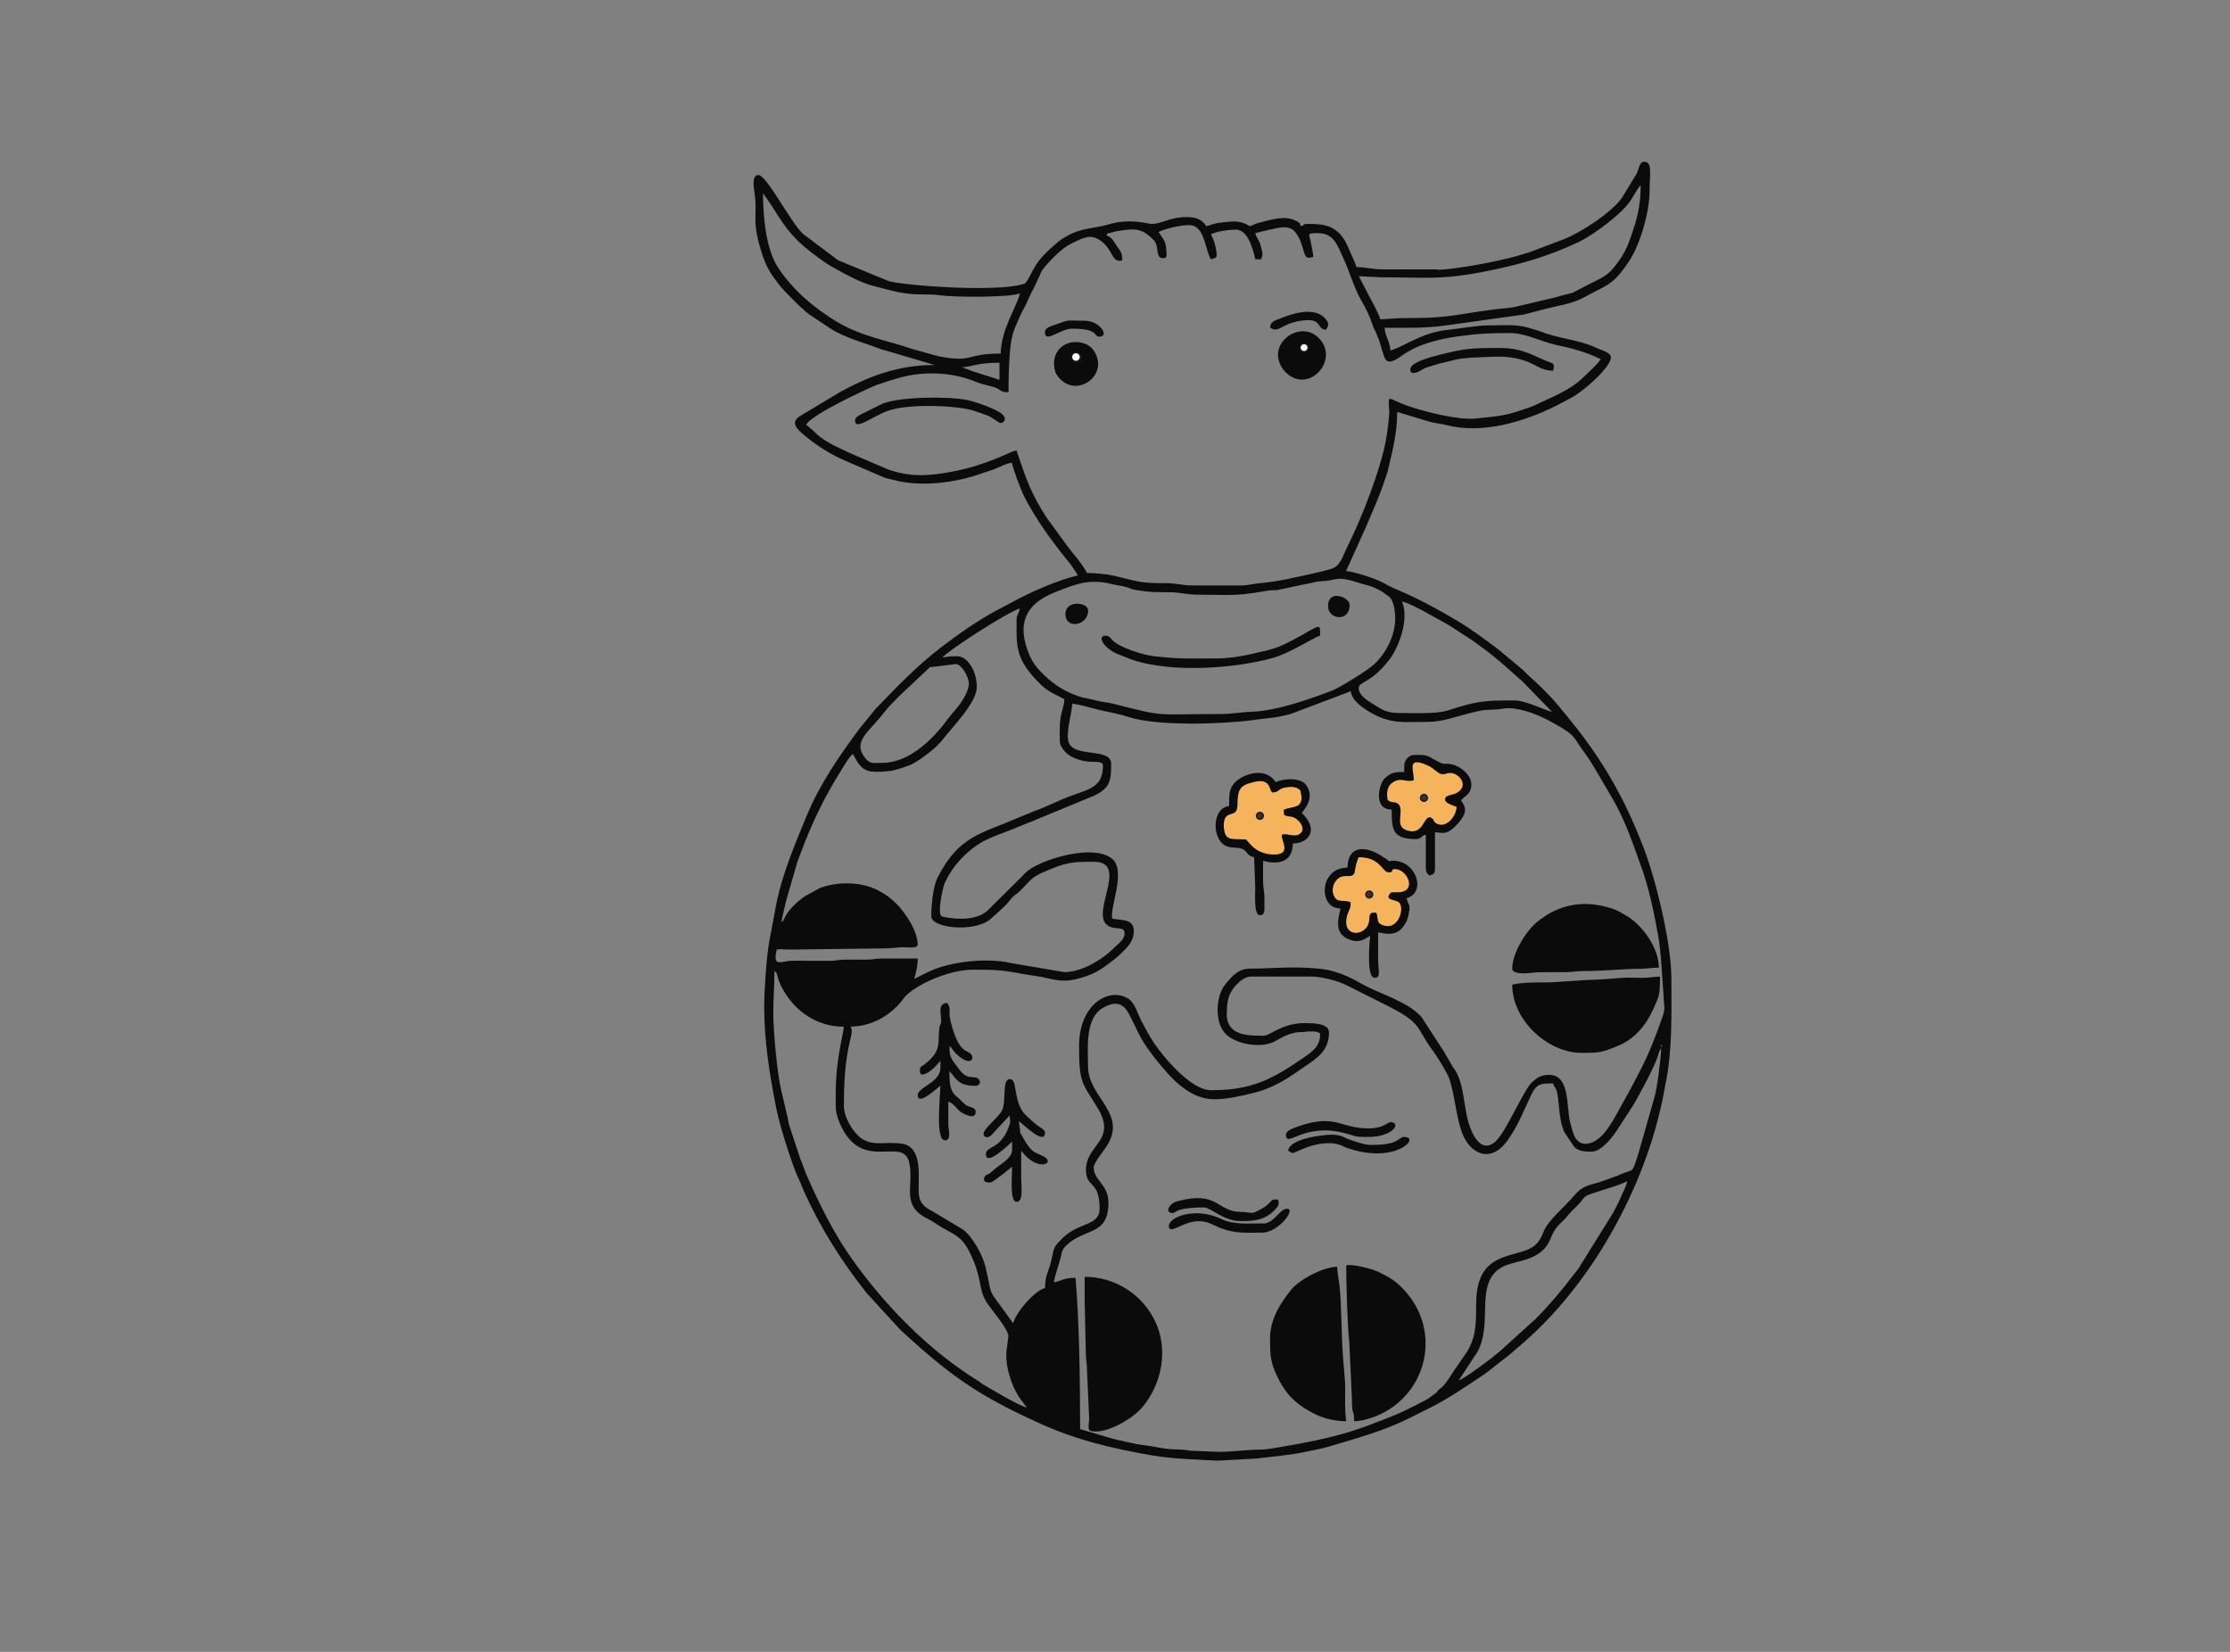
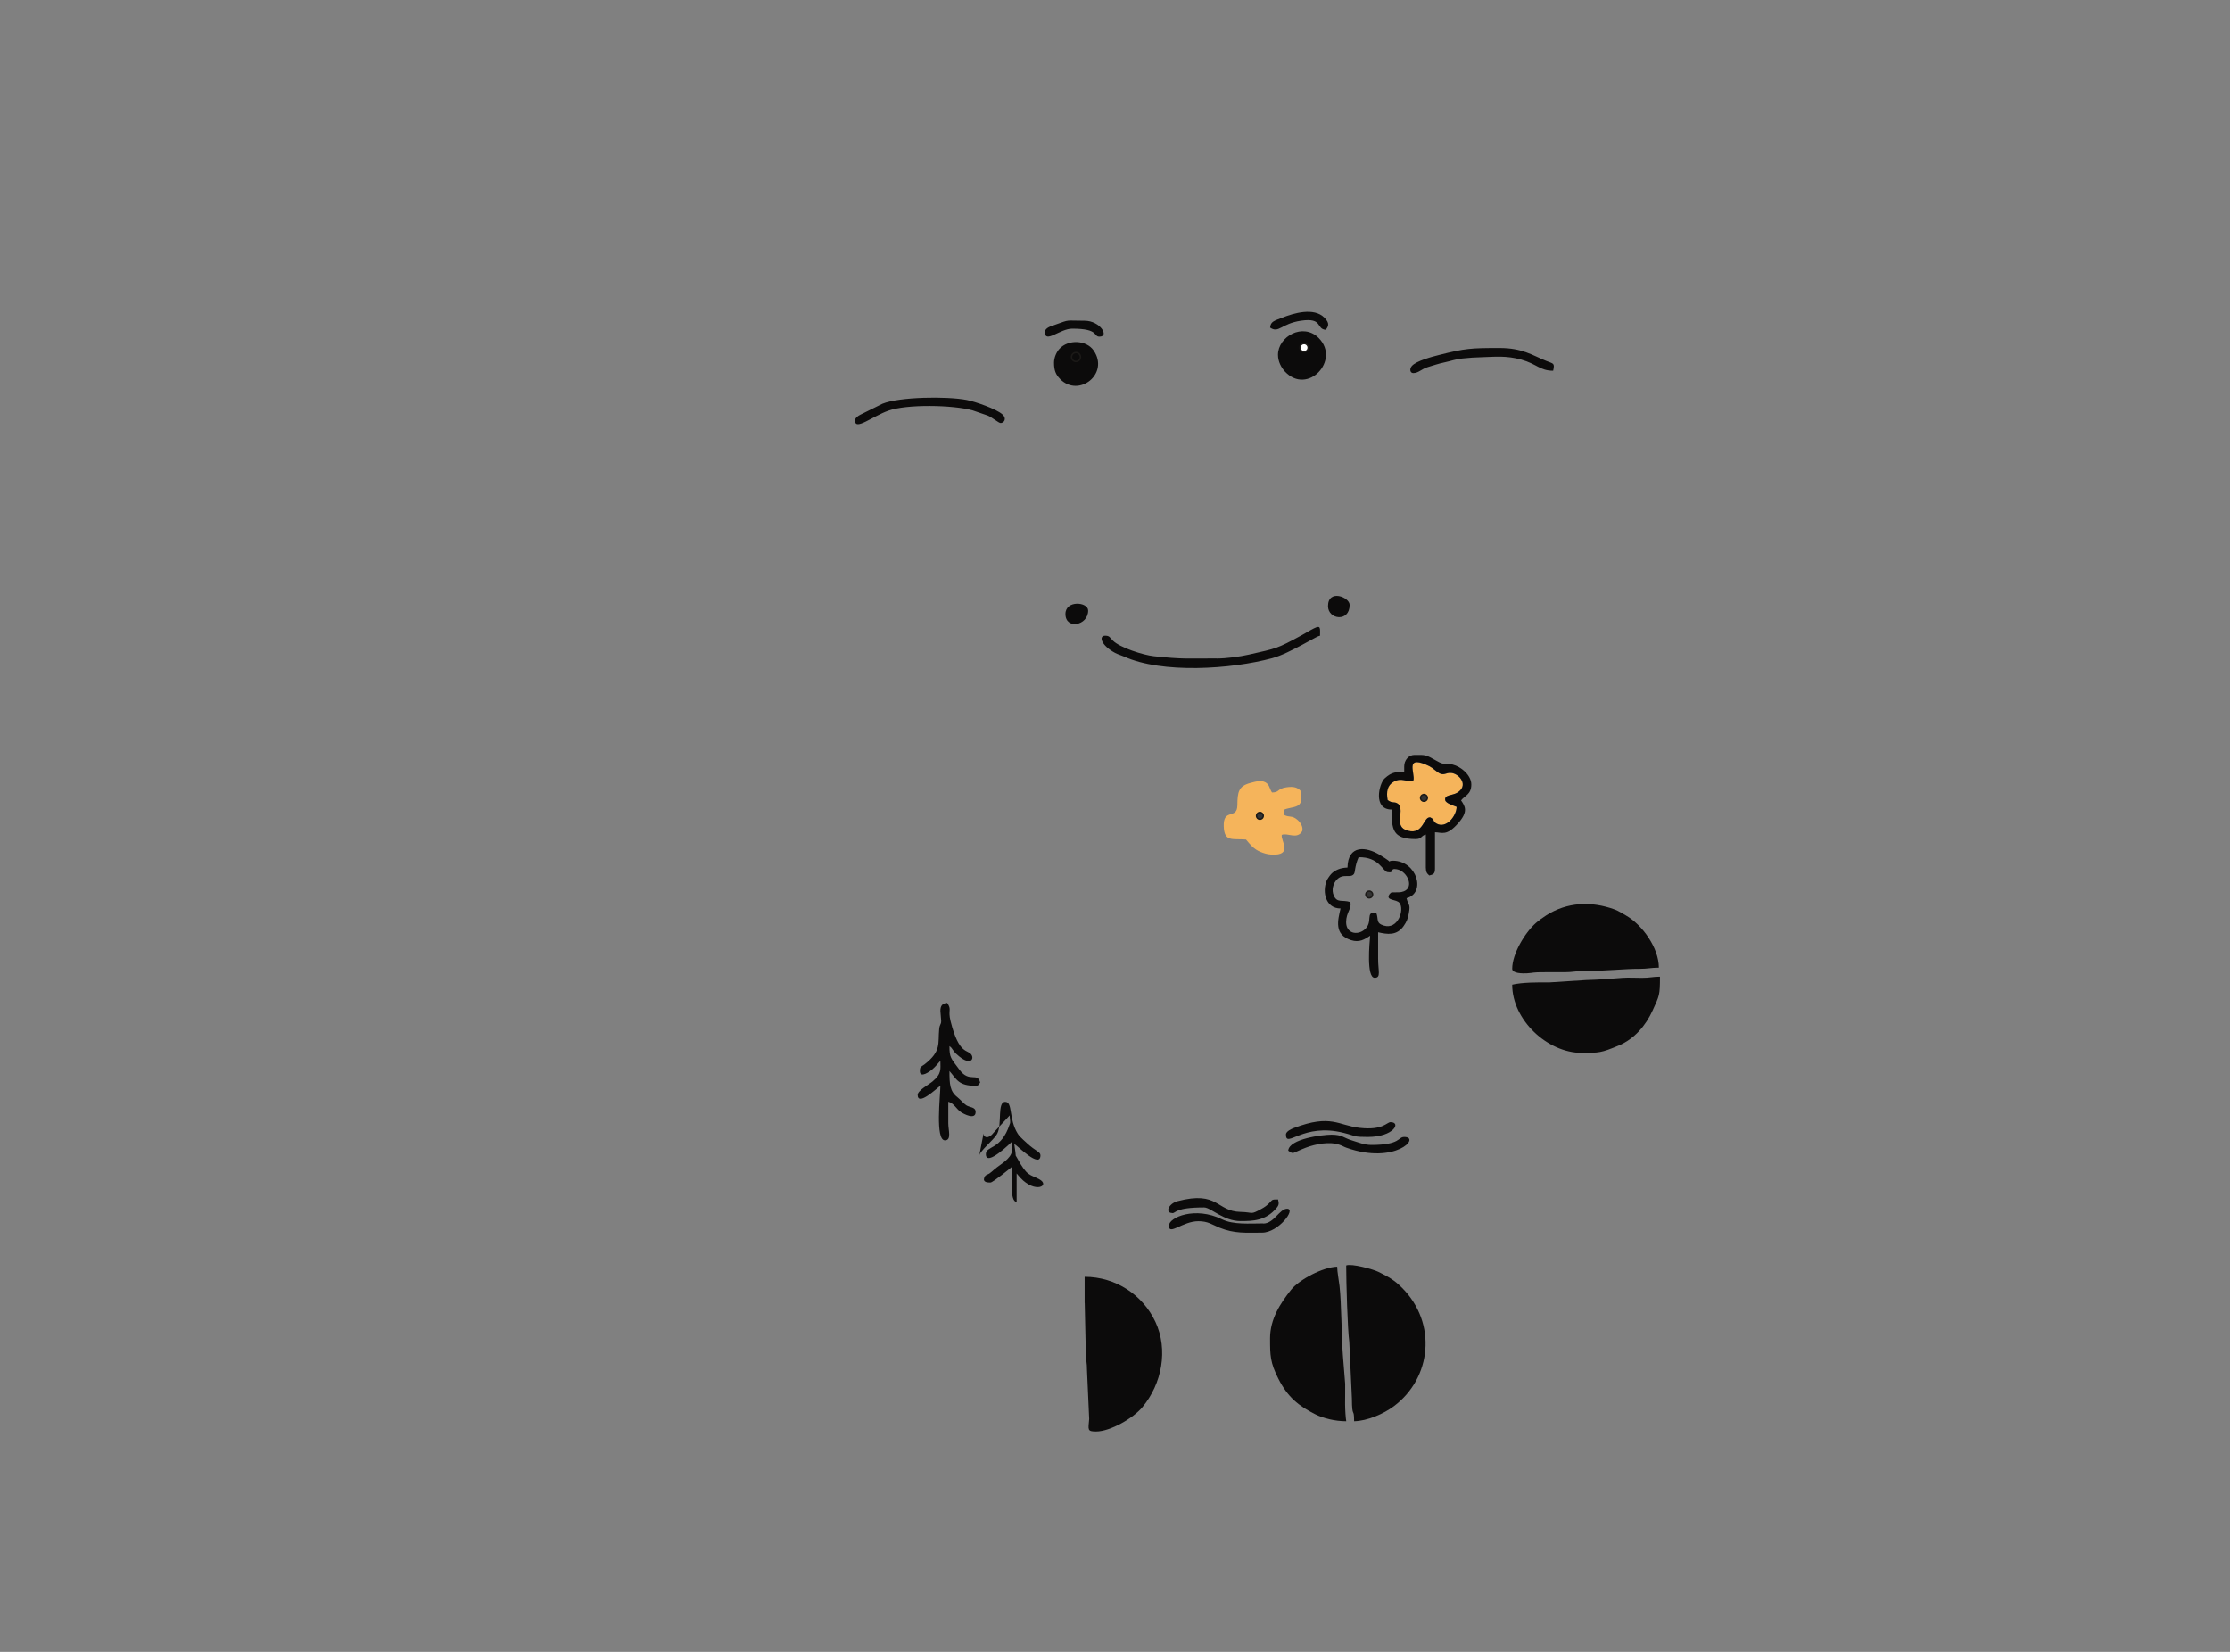
<svg xmlns="http://www.w3.org/2000/svg" id="a" viewBox="0 0 324 240">
  <rect x="0" y="0" width="324" height="240" fill="#808080" stroke="none" />
  <defs>
    <style>.c,.d{fill:none;}.d{stroke:#1b1917;stroke-width:.21px;}.e{fill:#0c0b0b;}.e,.f,.g,.h{fill-rule:evenodd;}.f{fill:#333;}.g{fill:#fff;}.h{fill:#f5b45b;}.i{clip-path:url(#b);}</style>
    <clipPath id="b">
-       <rect class="c" x="109.49" y="23.47" width="133.51" height="189.14" />
-     </clipPath>
+       </clipPath>
  </defs>
  <g class="i">
    <path class="e" d="M211.95,200.54l2.62-3.99c2.55-4.28-.6-10.41,3.93-12.59,.68-.33,1.87-.57,2.67-.8,4.31-1.19,3.74-3.35,5.04-4.88,.59-.69,1.07-1.01,1.68-1.79,.53-.68,1.07-1.05,1.62-1.68,.79-.91,.5-.96,1.88-1.43,1.78-.61,3.48-1.01,5.02-1.75-.05,.6-.67,1.71-.94,2.36-.33,.79-.7,1.44-1.09,2.21l-5.07,8.15c-.26,.36-.42,.5-.73,.92-1.6,2.13-3.53,4.41-5.42,6.31l-5.28,4.79c-.99,.86-5.1,3.95-5.91,4.17h0Zm29.4-48.56c0-.42,.26-.03,.1,0,0,0-.1,.46-.1,0h0Zm-92.17,52.52c-1.16-.27-4.8-2.46-6.16-3.25-.47-.27-.42-.31-.88-.6-7.24-4.48-13.5-10.9-18.39-17.78-2.63-3.7-4.79-8.1-6.6-12.23l-.87-2.27c-.48-1.48-1.02-3.1-1.56-4.72-.19-.59-.14-.58-.27-1.22l-.91-3.88c-.64-2.53-1.2-8.94-1.19-11.37,.01-2.25,.17-3.97,.17-6.11,.69,.51,.09,.79,1.43,3.03,1.73,2.88,4.79,5.07,8.64,5.07-.02,1.04-1.16,4.7-1.16,9.41,0,2.35-.15,2.93,.61,4.68,3.21,7.38,9.26,1.54,10.09,5.77,.66,3.38-1.3,6.12,2.68,8.06,.71,.35,1,.61,1.64,1,2.25,1.35,3.21,1.5,4.31,3.62,2.15,4.16,1.19,5.52,2.78,7.79,.6,.86,2.63,3.27,2.92,4.35,.12,.48,.06,.02,.02,.5-.06,.72-.26,1.79-.28,2.39-.05,1.97,.74,4.48,1.79,6.14,.38,.6,.82,1.06,1.19,1.62h0Zm29.07-57.15c0-1.62,.12-2.7,1.06-3.9,.47-.6,1.46-1.56,2.41-1.56h8.92c1.48,0,3.82,.65,5.01,1.26l6.38,3.2c4.71,2.46,3.61,2.91,6.26,6.46,.57,.77,2.03,3.13,2.3,3.97,.84,2.56,.94,5.42,1.87,7.88,1.11,2.93,4.12,4.57,6.66,.91,1.54-2.22,2.23-4.16,3.32-6.43,.81-1.7,1.38-1.73,3.22-1.73,.16,.6,.37,.53,.56,1.25,.1,.36,.2,1.28,.23,1.58,.15,1.42,.23,2.96,.85,4.27l1.46,2.18c.75,.62,1.55,.63,2.51,.63,1.35,0,2.86-1.94,3.47-2.81l2.47-3.81c.74-1.15,3.17-5.7,3.66-7.24,.13-.41,.19-.85,.48-1.17,0,1.25-.59,5.95-.97,7.13l-2.42,8.48c-.97,2.88-.45,1.74-3,2.94l-2.31,.83c-1.92,.64-2.63,.46-4.08,2.2-1.18,1.42-3.69,3.45-4.31,5.11-.67,1.81-1.57,2.45-3.47,2.97-2.41,.67-4.63,1.18-5.69,3.72-1.4,3.36,.35,7.08-1.97,10.75l-1.89,2.74c-2.05,3.27-1.75,2.05-2.58,3.21l-1.25,.9c-.77,.38-1.32,.73-2.07,1.07-.71,.33-1.36,.69-2.12,1.02-1.56,.67-3.02,1.19-4.62,1.82l-2.34,.8c-3.38,1.03-6.78,1.68-10.29,2.27-.87,.15-1.85,.35-2.78,.36-2.02,.01-4.09,.33-6.12,.33l-4.12-.17c-.62-.05-.57-.14-1.32-.16-1.23-.03-1.66-.04-2.76-.21-.73-.11-1.79-.33-2.55-.42-1.05-.12-1.41-.22-2.38-.43-.87-.19-1.7-.36-2.42-.56l-4.59-1.36c0-7.49-.13-15.54-.66-21.97-1.73,0-1.84,.36-3.14,.66,.02-.7,.79-2.8,1.02-3.77,.19-.79,.17-1.01,.74-1.57,2.72-2.64,6.16-1.38,6.16-6.23,0-2.68-2.15-3.26-2.15-5.12,0-.6,1.25-2.19,1.61-2.69,3.7-5.08-2.43-7.36-2.43-12.01,0-2.62-.48-7.03,2.21-8.53,1.71-.95,2.87-.75,3.74,.92,1.62,3.12,1.58,3.67,3.94,6.63,2.07,2.6,4.79,5.76,8.44,5.76,1.88,0,3.87-.46,5.69-.91,3.13-.78,5.15-2.23,7.62-3.94,1.83-1.26,3.37-2.3,3.37-4.89,0-1.35-2.53-1.32-3.63-1.32-3.1,0-5.01,1.82-5.78,1.82-2.07,0-5.45,.15-5.45-3.14h0Zm-23.12-40.14c0-1.84,.52-3.26,.66-4.96,1,.08,2.29,.48,3.37,.76,1.78,.46,2.55,.46,4.91,1.2,4.24,1.33,13.86,1,18.18,.38,2.45-.35,2.72-.2,5.26-.85l8.75-3.31c.11,1.3,1.73,2.42,2.65,2.96,3.14,1.88,5,1.49,8.58,1.49,2,0,3.79-.69,5.62-1.15,2.44-.63,2.1-.54,4.46-.66,.66-.04,.91-.2,1.65-.18,2.22,.08,4.73,1.15,6.45,2.15,.41,.24,.77,.43,1.16,.66,2.04,1.23,1.76,1.43,3.34,3.59,1.48,2.03,2.65,4.32,3.95,6.46,1.28,2.11,2.39,4.78,3.25,7.15l.91,2.55c1.32,3.47,2.1,7.42,2.72,10.99,.17,.99,.24,2.12,.35,3.12l.33,4.8c.08,2.66,.46,1.75-.51,4.43-1.5,4.13-2.22,5.6-4.33,9.55l-2.48,4.46c-.41,.65-.97,1.5-1.45,2.02-1.02,1.12-3.06,2.25-4.12,.35-.2-.36-.54-1.65-.67-2.14-.62-2.42,.14-7.54-3.8-6.79-.76,.15-1.21,.52-1.77,1.04-1.14,1.06-3.77,7.19-5.2,8.51-2.19,2.02-3.52-1.06-4.03-2.82-.64-2.2-.64-5.72-1.99-7.59-.23-.31-.32-.48-.51-.81-.37-.62-.67-1.18-1.03-1.78l-3.25-5.01c-2.1-2.37-6.13-3.35-8.81-4.9-1.86-1.08-3.87-1.94-6.11-2.14-4.03-.37-6.11-.04-9.73-.01-1.38,.01-1.75,.27-2.58,.89-.34,.25-1.39,1.48-1.61,1.86-1.14,1.96-1.15,5.49,.6,6.95,1.56,1.31,4.94,1.91,6.9,.88,1.15-.6,1.46-.9,2.87-1.26,.46-.12,.86-.06,1.37-.12,.41-.05,2.36-.26,2.36,.38,0,1.72-1.13,2.48-2.41,3.37-4.57,3.14-7.51,4.72-13.45,4.72-2.87,0-6.79-4.68-8.23-6.8-.75-1.11-1.23-2.04-1.87-3.25-.53-1.01-.94-2.56-1.79-3.16-2.64-1.88-7.27,.48-7.27,6.77,0,5.38,.4,5.3,2.64,8.93,2.98,4.83-1.64,5.34-1.64,9.08,0,2.72,1.98,1.42,1.98,5.62,0,2.6-2.98,1.9-5.41,4.33-1.24,1.24-1.16,1.15-1.6,3.19-.35,1.62-.92,2.13-.92,4.03-1.6,.43-4.2,3.53-4.63,5.12l-2.92-4.02c-.55-1-.47-1.5-.77-2.69-.14-.55-.19-.91-.33-1.48-.47-1.87-1.9-4.4-3.3-5.45l-4.45-2.66c-2.38-1.16-1.93-2.48-1.93-5.01,0-1.86-.2-4.4-2.34-4.76-2.6-.43-4.25,.47-6.08-.85-1.18-.85-2.47-3.04-2.47-4.63,0-3.25,.13-6.37,.89-9.52,.17-.71,.4-1.43,.1-2.04,3.03,0,5.72-1.6,7.46-3.78,.3-.38,.36-.54,.76-.89,2.2-1.94,6.57-3.59,9.46-3.59,3.89,0,4.25,.05,8.16,.76,.86,.15,1.66,.22,2.41,.4,2.65,.63,3.47,.6,6.03-.24,1.62-.53,2.86-1.52,4.11-2.5,.53-.41,.67-.57,1.13-1.02,.78-.78,1.61-1.59,1.61-3.01,0-1.87-1.84-1.52-3.14-1.82-.38-1.64,2.11-7.02-.04-8.71-2.69-2.11-9.38-.06-11.72,1.41-.72,.45-1.15,.97-1.74,1.57l-4.56,4.52c-1.5,1.45-4.28,1.37-6.19,1.02-.65-.12-.7-.21-.77-.69-.13-.95,.42-3.77,.74-4.41,.68-1.36,1.34-2.35,2.36-3.42,3.02-3.13,4.94-3.12,9.21-5,.34-.15,.58-.21,.97-.36,.36-.14,.67-.31,1.04-.45l8.18-3.38c2.2-1.1,2.37-2.13,2.37-4.57,0-2.65-6.28-.52-6.28-3.8h0Zm-26.92,3.63c-1.44,0-1.88,.23-2.69-.95-1.56-2.29,.73-3.5,3.02-6.48,.63-.83,1.43-1.56,2.14-2.31l4.43-4.16,3.82-.46c.86,.11,1.83,1.94,1.83,2.8,0,1.39-1.31,3.12-2.02,3.93-.46,.53-.91,1.07-1.33,1.64-2.06,2.78-5.49,5.99-9.2,5.99h0Zm49.06-7.1c-9.7,0-7.67,.51-15.52-1.49-.86-.22-1.75-.25-2.63-.51-.74-.22-1.62-.3-2.4-.57-2.39-.84-3.92-1.93-5.59-3.66-1.06-1.09-1.67-2.3-2.13-3.98-1.07-3.95,.95-6.14,4.18-7.44,3.1-1.24,5.09-2.06,8.43-1.21,.57,.15,1.18,.2,1.66,.32,1.74,.43,.3,.36,3.23,.73,1.22,.15,2.41,.09,3.84,.13,1.27,.04,2.16,.34,3.63,.34,4.6,0,5.37,.26,9.74-.5,.74-.13,.92-.15,1.82-.16l5.18-1.09c.87-.22,.94-.15,1.9-.25,1.8-.19,1.75-.72,4.74,.26,.9,.3,1.73,.41,2.5,.8,.41,.21,.72,.34,1.07,.58l.96,.69c.65,.66,.83,2.11,.83,3.13,0,2.48-1.32,5.04-3.07,6.67-.9,.84-4.9,3.33-6.1,3.81-1.21,.48-2.29,.85-3.52,1.27-2.39,.8-5.62,1.72-8.11,1.8-1.66,.05-2.85,.33-4.62,.33h0Zm-29.57-13.54c0,3.26-.19,5.18,2.44,8.13,1.86,2.09,2.29,2.09,4.5,3.26-.02,.75-.22,1.25-.39,1.92-.36,1.4-.27,2.72-.27,4.19,0,.6,.46,1.17,.78,1.53,.77,.86,2.3,1.35,3.52,1.44,.63,.04,1.97-.1,1.97,.5,0,3.7-2.47,3.42-6.28,5.12-.68,.3-1.26,.57-1.95,.85-.35,.15-.68,.32-1.04,.45-.44,.17-.64,.21-1.08,.41-.7,.32-1.29,.51-1.99,.82-5.33,2.31-8.59,2.6-11.67,8.65-.69,1.36-.93,3.99-.93,5.67s6.09,2.38,8.54,.45l1.74-1.57c1.01-.93,1.15-1.3,1.58-1.73,.33-.33,.52-.37,.91-.74,1.69-1.63,1.59-1.99,3.58-2.86,3.29-1.44,4.12-1.48,7.27-1.48,5.51,0-1.31,8.35,2.55,9.51,1.02,.31,1.91-.08,1.91,.9,0,.89-.94,1.51-1.45,2.02-.6,.6-1.28,1.17-1.99,1.65-1.52,1.01-3.43,1.95-5.32,1.95l-7.76-1.32c-3.45-.82-8.98-.22-12.06,1.32-.66,.33-1.34,.65-1.98,.99,.24-1.03,.5-1.62,.5-2.97h-5.12c-1.1,0-1.42,.17-2.47,.17-.94,0-1.88-.01-2.82-.01-1.04,0-1.37,.18-2.47,.18-.94,0-1.87,0-2.81,0s-1.93-.05-2.81,0c-.99,.05-2.15,.66-2.15-.49,0-.57,.12-.64,.16-1.15,.78-.07,.32-.07,1.01-.03,.44,.03,.85,.03,1.3,.03l13.22-.17c1.07,0,1.66-.09,2.49-.16,.59-.05,2.47,.24,2.47-.34,0-2.01-1.73-4.61-3.1-5.99-.88-.88-1.55-1.36-2.68-1.95-2.43-1.26-5.83-1.31-8.43-.33l-2.24,1.23c-.99,.72-1.97,1.6-2.64,2.65-.35,.55-.24,.73-.73,1.09,.26-1.12,.51-2.45,.81-3.49l1.45-4.99c.19-.67,.36-.98,.57-1.57,1.47-4.05,3.47-8.2,5.73-11.78,.44-.69,1.29-2.24,1.85-2.61,1.32,2.5,1.83,2.83,5.43,2.46,.65-.07,2.64-.71,3.15-.98,.87-.45,1.7-1.06,2.46-1.66,.79-.62,1.47-1.21,2.1-2.03,1.49-1.92,4.86-5.29,4.86-7.53,0-2.49-1.47-4.46-2.81-4.46-1.67,0-1.13,.08-2.15,.16,.68-.93,9.63-6.73,11.23-7.1-.17,.71-.49,.9-.49,1.82h0Zm55.99-2.81c1.04,.24,2.24,.94,3.2,1.43l3.08,1.71c.98,.53,1.86,1.18,2.84,1.79,.98,.61,1.9,1.27,2.82,1.97,2.4,1.79,3.42,2.87,5.46,4.61,.03,.02,.06,.05,.09,.08l4.31,4.44c-.66-.06-3.73-1.65-5.45-1.65-4.66,0-5.34,.08-9.76,1.47-1.68,.53-5.12,.35-7.09,.35-1.64,0-2.48-.5-3.47-1.16-.77-.51-2.31-1.27-2.31-2.48,0-.93,1.83-.66,4.46-4.13,1.49-1.96,2.89-6.02,1.82-8.43h0Zm-63.92-34.03c1.34-.03,2.11-.66,5.45-.66v2.48l-2.76-.87c-.48-.19-.92-.27-1.36-.45-.26-.1-.23-.1-.6-.22l-.72-.27Zm28.57-19.66c1-.48,3.07-.99,4.46-.99,2.26,0,2.29,3.68,3.14,4.96,.29-.07,.83-.18,.83-.5,0-1.11-.44-2.41-.83-3.14,.86-.41,2.47-.66,3.63-.66,1.77,0,2.48,2.88,2.81,4.3h.83c.4-.76,.15-1.12-.04-1.94-.22-.96-.6-1.07-.79-1.86l1.86-.45c1.34-.25,3.04-.92,4,.37,.79,1.07,.89,1.84,1.28,3.02,.25,.74,.53,.71,1.28,.53-.01-.67-.22-1.33-.32-2-.19-1.28-.82-1.47,.98-1.47,2.37,0,2.86,1.81,3.69,3.58,.97,2.06,1.57,4.4,2.72,6.36,1.25,2.14,1.6,3.61,1.68,3.77,1.42,2.59,1.27,4.95,2.31,4.95,.51,0,1.19-.39,1.51-.64,2.43-1.85,5.52-2.6,8.54-3.03,2.86-.4,4.5-.47,7.46-.47,2.33,0,4.58,1.27,6.7,1.72,2.41,.51,4.27,1,6.51,2.08-.59,.87-1.79,1.9-2.6,2.69-1.97,1.9-4.4,2.75-6.81,3.92-.55,.27-1.25,.49-1.92,.72-2.86,1.01-4.15,.98-6.81,1.28-2.49,.28-7.44-.96-9.94-1.84-2.95-1.04-2.81-1.87-2.66,.68,.05,.95-.29,3.14-.42,3.99-.71,4.28-3.54,11.59-5.61,15.7-.78,1.54-1.03,2.99-2.56,3.38-.88,.23-1.61,.42-2.52,.62-2.62,.57-4.98,1.17-7.69,1.4-1.05,.09-1.63,.33-2.81,.33h-6.94c-1.56,0-2.35-.34-3.96-.33-3.83,.02-4.16-.3-7.5-1.09-.93-.22-2.85-.39-3.9-.39-.76-1.45-1.95-2.7-2.93-4.01l-2.99-4.11c-.45-.71-.89-1.42-1.3-2.17-.89-1.64-1.5-3.07-2.1-4.84l-.93-2.7c-1.12,.26-4.12,2.11-9.29,3.1-3.31,.63-6.19,.86-9.47-.36l-5.32-2.28c-1.55-.74-3.43-1.51-4.78-2.66-.31-.26-.45-.46-.76-.73-.17-.15-.31-.26-.45-.37-.44-.35,.13-.11-.49-.34,.37-1.38,9.12-5.41,10.2-5.83,.35-.13,.62-.2,.99-.33,.68-.25,1.25-.39,1.88-.59,3.32-1.04,7.19-1.06,10.62,.08,.72,.24,1.13,.46,1.82,.66,.74,.22,1.33,.31,1.94,.53,.98,.36,.69,.69,1.96,.69,0-2.21,.05-4.71,.3-6.8,.15-1.3,.43-2.13,.86-3.1,.42-.95,.76-1.79,1.29-2.67,.16-.27,.47-1.22,1.28-2.68l.89-1.92c.04-.09,.13-.31,.15-.35,.18-.35,.05-.13,.19-.31,1-1.27,2.77-3.11,4.16-3.77,1.68-.8,2.78-1.51,4.3-.39,1.92,1.43,1.49,3.21,3.11,2.84,0-1.26-.34-1.41-.83-2.15-.38-.58-.73-1.28-1.49-1.49,.41-.56-.04-.17,.74-.41,.41-.13,.56-.17,.93-.22,2.33-.37,3.44-.53,5.23,1.33,.87,.91,.14,2.61,1.35,2.61,.51,0,.52-.27,.49-.78-.09-1.75-.32-1.77-1.15-3.02h0Zm-57.48-5.62l1.09,1.55c.4,.61,.65,1.01,1.03,1.62,2.01,3.21,3.71,4.63,6.76,6.79,.62,.44,1.07,.68,1.75,1.06,1.5,.84,3.7,2.03,5.46,2.46,2.48,.61,4.15,1.23,7.04,1.22,.99,0,1.77,0,2.53,.12,2.33,.32,10.42,.32,11.68-.28-.44,1.89-2.73,5.15-2.81,8.75-5.28,0-3.93,1.4-9.13,.37l-3.88-1.08c-3.16-1.14-7.12-1.7-10.79-3.91-3.33-2.01-6.35-4.57-8.52-7.83-1.79-2.7-2.21-7.44-2.21-10.84h0Zm89.69,18.33c-.14-.61-1.16-2.56-1.49-3.13l-1.64-3.15,3.14,.16c7.02,0,8.86,.45,15.87-.98,4.63-.94,8.71-2.13,13-4.18,1.25-.6,2.97-1.8,4.09-2.68,4.08-3.21,3.41-3.88,4.86-5.55,0,2.44-.38,4.35-.97,6.13-.67,2-1,3.2-2.21,4.89-1.38,1.92-1.79,2.12-3.92,3.18-4.13,2.06-1.5,1.01-5.19,2.08l-5.74,1.36c-.95,.24-2.14,.27-3.23,.41-6.27,.83-6.45,1.28-13.1,1.27-1.38,0-2.3,.16-3.47,.16h0Zm8.26-7.27h-7.93c-1.51,0-2.46-.33-3.8-.33-.14-.58-.61-1.49-.87-2.1-.35-.81-.56-1.4-1.04-2.1-1.42-2.08-3.35-2.07-5.36-2.07-.54,0-.12,.14-.83,.33-.15-.57-.18-.51-.7-.79-1.67-.89-3.87-.07-5.53,.33-.5,.12-.62,.32-1.2,.45-1.45-.97-2.66-.67-4.3-.5-.96,.1-1.17,.31-1.98,.5-.76-1.13-1.68-1.32-2.97-1.32-2.24,0-3.53,.99-4.95,.99-.71,0-3.09-.88-6.35,.09-2.3,.69-4.49,.39-7.25,2.5l-1.05,.93c-1.75,1.6-2.17,2.29-3.3,4.47-.08,.15-.34,.54-.4,.59-.2,.15,.01,.05-.34,.16-3.81,1.2-16.84,.27-19.53-.42l-7.37-3.04-5.09-3.83c-1.8-1.64-5.27-8.55-6.48-8.55-.98,0-.7,1.7-.57,2.55,.53,3.5-.56,3.87,1.16,9.08,.64,1.93,1.33,2.89,2.44,4.33,.4,.52,1.17,1.32,1.66,1.81,.31,.32,.52,.5,.83,.82,.24,.24,.22,.24,.41,.42,.19,.18,.3,.25,.54,.45,.4,.36,.4,.43,.89,.77l3.07,2.05c2.07,1.35,4.78,2.03,7.14,2.94,.47,.18,.87,.25,1.28,.38l6.75,2c-5.44,0-9.65,1.71-13.74,3.93l-5.68,3.41c-1.57,.92-.76,1.83,.48,2.86,1.82,1.51,3.76,2.77,6.01,3.73l5.54,2.39c.48,.18,.86,.23,1.3,.35,4.08,1.13,9.29,.45,13.29-1.04,.52-.19,.87-.27,1.37-.45,.83-.29,1.73-.89,2.67-.97,.06,.7,1.36,4.06,1.7,4.74,1.39,2.76,3.2,5.38,5.07,7.82,.47,.62,.96,1.21,1.47,1.84,.36,.44,.38,.47,.69,.96,.26,.41,.39,.51,.65,1-2.94,.69-6.76,2.36-9.51,3.87-.78,.43-1.38,.73-2.16,1.14-2.87,1.53-5.57,3.43-8.15,5.4-3.66,2.8-6.41,5.72-9.63,9.04l-2.29,2.83c-2.92,3.91-5.78,8.08-7.67,12.65-1.68,4.08-3.42,8.16-4.35,12.49l-1.07,5.7c-.41,2.24-.75,7.16-.75,9.49,0,5,.75,9.66,1.69,14.49,.4,2.05,1.12,4.44,1.75,6.34,.48,1.45,.95,2.96,1.62,4.33,.29,.59,.36,.91,.63,1.51,2.43,5.46,5.54,10.37,9.24,15.04l4.9,5.34c7.24,6.65,11.32,9.58,20.74,13.78,2.38,1.06,4.96,1.95,7.45,2.62,2.75,.75,5.59,1.32,8.43,1.81,2.96,.51,6.46,.58,9.48,.75l5.7-.32c2.36-.3,4.83-.48,7.11-.98,.94-.21,2.23-.43,3.24-.73,4.06-1.2,8.17-2.33,11.94-4.24l2.75-1.38c2.7-1.33,5.01-2.95,7.48-4.58,.88-.58,1.56-1.14,2.35-1.77,.79-.63,1.53-1.15,2.3-1.83,.22-.2,.3-.28,.52-.47l.27-.22c9.4-7.87,16.51-19.95,19.84-31.53,.32-1.12,.52-1.97,.82-3.15,.29-1.16,.46-2.35,.69-3.44,1.04-5.02,.87-10.17,.87-15.32,0-4.65-1.7-11.99-3.18-16.64-.52-1.65-1.17-3.29-1.85-4.92-1.63-3.9-3.48-7.37-5.74-10.77-1.77-2.67-3.74-5.13-5.8-7.58-1.26-1.5-2.65-2.83-4.12-4.14-.32-.28-.52-.52-.83-.83l-3.6-3.01c-1.89-1.41-3.88-2.91-5.94-4.14-2.85-1.7-5.74-3.27-8.81-4.57-.42-.18-.75-.31-1.14-.52-.38-.2-.64-.36-1.08-.58-1.09-.55-3.96-1.49-5.18-1.59l2.93-6.49c.95-2.29,1.98-4.48,2.73-6.85,.15-.48,.31-.77,.44-1.37,.62-2.77,1.33-5.18,1.33-8.41l4.69,1.42c.84,.25,1.61,.27,2.48,.49,5.3,1.38,11.41-.54,16.01-2.85,.91-.46,1.5-.79,2.37-1.27,1.64-.91,5.5-4.3,5.5-5.73,0-.73-1.48-1.05-2-1.31-2.37-1.2-5.57-1.39-8.03-2.37-.6-.24-1.12-.34-1.76-.55-1.97-.65-4.3-.39-6.38-.39-1.22,0-4.26,.5-5.77,.67-3.66,.4-6.43,2.57-8.1,2.96-.03-1.28-.8-2.07-.83-3.3,2.81,0,5.89,.09,8.62-.3l11.59-1.62c.89-.24,1.83-.46,2.62-.68,2.1-.59,4.33-.8,6.23-1.86,3.25-1.81,4.05-1.62,6.42-5.15,1.58-2.35,3.01-7.14,3.01-10.21,0-2.61,.47-4.3-.83-4.3-.66,0-.77,1.27-1.06,1.75l-2.12,3.49c-1.55,2.17-5.9,5.01-8.38,5.99l-4.07,1.55c-.39,.13-.61,.24-.96,.36-.45,.15-.71,.2-1.14,.34-.87,.29-1.41,.39-2.35,.63-2.31,.59-7.83,1.59-9.98,1.59h0Zm0,0" />
  </g>
  <path class="e" d="M195.59,183.86c0,2.5,.2,9.29,.45,11.11l.38,8.21c.02,3.06,.32,1.17,.32,3.31,1.93-.04,4.3-1.08,5.76-2.17,5.51-4.1,6.32-12.07,1.22-17.2-1.11-1.12-1.95-1.59-3.45-2.33-.8-.39-3.89-1.24-4.68-.93h0Zm0,0" />
  <path class="e" d="M157.6,189.31l.16,7.27c0,1.05,.18,1.37,.17,2.47l.32,7.1c-.14,1.6-.3,1.83,1,1.83,2.08,0,5.41-1.95,6.72-3.52,2.85-3.4,3.79-8.35,1.91-12.39-1.83-3.93-5.78-6.56-10.29-6.56v3.8Zm0,0" />
  <path class="e" d="M184.53,194.43c0,2.51,.01,3.52,1.21,5.89,1.32,2.62,2.92,3.95,5.4,5.18,1.11,.55,2.79,.99,4.46,.99-.08-.36-.17-1.67-.17-2.47,0-.99,.02-2,.01-2.98l-.33-4.13c-.2-2.46-.2-7.61-.49-10.08-.1-.87-.33-2-.34-2.79-2.07,.05-5.53,1.88-6.71,3.37-1.52,1.92-3.04,4.2-3.04,7.04h0Zm0,0" />
  <path class="e" d="M219.71,143.06c0,5.15,5.14,9.91,10.08,9.91,2.54,0,2.85,0,5.38-1.06,2.28-.95,3.95-2.9,4.95-5.12,.97-2.15,1.06-2.14,1.06-4.89-1.07,0-1.49,.18-2.64,.17-.86,0-1.97-.06-2.8,0-1.7,.14-3.45,.27-5.3,.32l-5.28,.34c-1.82-.01-3.99-.01-5.45,.33h0Zm0,0" />
  <path class="e" d="M219.71,140.75c0,.7,1.55,.69,2.13,.66,1.07-.06,.68-.17,2.66-.16,.94,0,1.87,0,2.81,0,1.2,0,1.65-.18,2.8-.17,2.99,.01,6.01-.34,8.1-.32,1.2,0,1.65-.17,2.81-.17,0-2.86-2.41-6.24-4.8-7.59-.5-.28-1.07-.66-1.62-.86-3.42-1.25-6.93-1.07-9.94,.85-.47,.3-1.09,.74-1.52,1.12-1.6,1.42-3.43,4.48-3.43,6.65h0Zm0,0" />
  <path class="h" d="M181.03,121.97c.57,.68,1.12,1.41,2.13,1.81,.51,.21,1.01,.35,1.55,.38,3.23,.2,1.33-2.07,1.52-2.86,.85-.35,2.21,.73,2.97-.54,.17-.64-.25-1.26-.7-1.65-.82-.7-1.13-.29-1.93-.71l-.06-.73c1.25-.61,3.16,.02,2.42-2.82-.52-.49-1.03-.6-2.03-.46-1.37,.2-.95,.74-2.09,.75-.4-.62-.34-1.13-.96-1.48-.61-.34-1.48-.1-2.21,.1-1.69,.46-1.84,1.31-1.86,3.22-.02,2.17-2.09,.36-1.98,3.11,.09,2.28,1.26,1.73,3.22,1.89h0Zm0,0" />
-   <path class="h" d="M196.19,131.06c.24,.96-.61,1.47-.61,2.92,0,1.62,1.57,1.96,2.63,1.12,1.43-1.14,0-2.71,1.75-2.48,.36,.96-.11,1.49,1.1,1.86,2.05,.63,3.03-2.33,2.28-3.29-.46-.59-2.14-.29-1.43-1.31,.41-.36,.1-.18,.79-.23,.37-.03,.53,.03,.93-.05,2.03-.4,.93-3.02-.69-3.31-1.13-.21-.24,.62-1.35,.42-.69-.13-1.21-2.24-4.2-2.16-.6,1.37-.46,2.17-.69,2.45-.54,.65-1.54-.18-2.48,.81-.51,.54-.81,1.51-.42,2.34,.51,1.09,1.24,.52,2.39,.91h0Zm0,0" />
  <path class="h" d="M205.37,113.37c-1.13,.32-1.71-.47-2.9,.22-.88,.51-1.08,1.42-.86,2.65,.76,.56,1.01,.14,1.55,.58,1,1.13-.8,3.32,1.41,3.89,2.29,.59,2.21-2.11,3.24-1.94,.76,.38,.21,.52,.93,.91,1.36,.73,2.84-1.04,2.89-2.44-.41-.18-1.56-.5-1.66-.97-.17-.8,1.01-.67,1.69-1.06,1.77-1.02,.45-2.72-.74-2.89-.91-.14-1.13,.57-2.1-.16-.69-.52-.77-.7-1.72-1.09-2.92-1.2-1.52,1.22-1.74,2.31h0Zm0,0" />
-   <path class="e" d="M181.03,121.97c-1.97-.15-3.13,.39-3.22-1.89-.11-2.75,1.95-.94,1.98-3.11,.02-1.91,.17-2.76,1.86-3.22,.73-.2,1.59-.44,2.21-.1,.63,.35,.56,.86,.96,1.48,1.14-.01,.72-.55,2.09-.75,1-.14,1.51-.03,2.03,.46,.74,2.85-1.18,2.21-2.42,2.82l.06,.73c.79,.42,1.1,.01,1.93,.71,.46,.39,.88,1.01,.7,1.65-.76,1.27-2.12,.19-2.97,.54-.18,.79,1.71,3.06-1.52,2.86-.55-.03-1.04-.17-1.55-.38-1-.41-1.56-1.13-2.13-1.81h0Zm-2.45-4.85c-2.57,.22-2.62,5.2-.13,5.91,.66,.19,1.71,.05,2.24,.4,.65,.44,.46,.87,1.52,1.12l.17,4.46c0,.75-.23,3.97,.66,3.97,.74,0,.68-.72,.67-1.48,0-.71,.02-1.41-.08-2.09-.2-1.35-.1-2.93-.1-4.37,.54,.26,4.3,1.13,4.3-2.48,2.31-.05,3.72-1.91,1.56-4.2-.27-.29-.03,.02-.24-.26,.29-.44,2-2.17,.6-4.07-.78-1.07-3.19-.97-4.4-.39-1.62-2.42-4.82-1-5.75-.13-1.01,.95-1.02,1.73-1.02,3.6h0Zm0,0" />
  <path class="e" d="M196.19,131.06c-1.16-.38-1.89,.18-2.39-.91-.39-.84-.09-1.81,.42-2.34,.94-.99,1.94-.16,2.48-.81,.23-.28,.09-1.08,.69-2.45,2.99-.07,3.51,2.04,4.2,2.16,1.12,.2,.22-.63,1.35-.42,1.62,.29,2.72,2.91,.69,3.31-.4,.08-.56,.02-.93,.05-.69,.05-.38-.13-.79,.23-.71,1.02,.97,.72,1.43,1.31,.75,.96-.23,3.92-2.28,3.29-1.21-.37-.73-.91-1.1-1.86-1.75-.23-.32,1.33-1.75,2.48-1.06,.84-2.63,.5-2.63-1.12,0-1.45,.86-1.96,.61-2.92h0Zm-.43-5.01c-1,.02-1.84,.38-2.36,.94-.19,.2-.55,.72-.66,.99-.66,1.66-.11,4.01,2.03,4.01-.39,1.69-.99,3.8,1.52,4.6,1.21,.39,1.97-.1,2.78-.64-.08,.96-.58,6.11,.66,6.11,.96,0,.49-1,.5-2.81,0-1.27,0-2.53,0-3.8,1.3,.3,2.72,.53,3.71-.91,.43-.62,.62-1.05,.76-1.89,.25-1.4-.08-1.03-.34-2.15,2.89-.77,1.5-5.45-1.98-5.45-1.22,0,.65,.71-1.94-.86-1.91-1.16-4.59-1.52-4.66,1.85h0Zm0,0" />
  <path class="e" d="M203.16,116.82c-.54-.45-.79-.02-1.55-.58-.22-1.23-.02-2.14,.86-2.65,1.2-.69,1.77,.11,2.9-.22,.22-1.09-1.18-3.51,1.74-2.31,.95,.39,1.03,.58,1.72,1.09,.97,.73,1.19,.02,2.1,.16,1.19,.18,2.51,1.87,.74,2.89-.68,.39-1.85,.26-1.69,1.06,.1,.47,1.25,.79,1.66,.97-.05,1.4-1.54,3.17-2.89,2.44-.72-.39-.17-.53-.93-.91-1.03-.17-.95,2.53-3.24,1.94-2.22-.57-.42-2.76-1.41-3.89h0Zm.86-5.48v.83c-1.14,0-1.76-.07-2.86,.94-.77,.71-1.74,4.51,1.04,4.51,0,2.82,.07,4.29,3.47,4.29,.95,0,.72-.46,1.49-.66v4.8c.02,.69,.15,.82,.5,1.15,.6-.14,.83-.26,.83-.99v-5.29c1.03,.02,1.68,.59,3.34-1.28,1.56-1.75,1.02-2.5,.45-3.35,.5-.68,1.49-.84,1.49-2.31,0-1.36-1.51-2.61-2.72-2.9-1.28-.31-1.05,.19-2.29-.52-1.68-.96-1.62-.88-3.25-.88-.89,0-1.49,.82-1.49,1.65h0Zm0,0" />
  <path class="e" d="M136.63,146.86l.12,1.49c-.02,.58-.21,.4-.29,1.15-.21,2.12,.36,3.2-2.13,5.14-.46,.36-.68,.26-.68,.97,0,1.14,1.48,.05,1.86-.29,.22-.19,.38-.36,.58-.58l.54-.62c0,1.21,.23,1.86-1.13,3-.5,.43-2.17,1.31-2.17,1.95,0,1.73,2.79-.98,3.3-1.32,0,1.4-.78,7.93,.66,7.93,1,0,.49-1.48,.49-2.48v-3.13c.82,.22,1.17,1.05,1.81,1.49,.42,.29,2.16,1.21,2.16,0,0-.74-.82-.64-1.35-.97-.35-.22-.88-.85-1.3-1.18-1.09-.85-1.15-1.89-1.15-3.8,1.06,1.22,1.3,2.15,3.8,2.15,.44,0,.49-.24,.66-.49-.41-1.54-1.55,.1-2.98-1.81-1.3-1.75-1.48-1.78-1.48-3.47,.33,.24,.28,.27,.54,.61,.11,.14,.11,.15,.22,.28,.27,.31,.05,.07,.33,.33,1.82,1.68,2.54,.76,2.12,.06-.51-.85-1.81,.11-3.05-4.91-.42-1.7,.22-1.59-.49-2.65-.7,.06-.99,.41-.99,1.16h0Zm0,0" />
-   <path class="e" d="M142.9,164.7c0,.59,.73,.86,1.49-.16l2.31-2.48c0,.4,.09,.83,.07,.99-.03,.34,.02-.02-.08,.32-1.23,3.76-3.45,3.07-3.45,4.31,0,1.98,3.8-1.82,3.8-1.82,0,.36,.04,1,0,1.33-.13,1.19-1.71,1.97-2.57,2.71-.27,.23-.48,.44-.72,.6-.32,.2-.59,.17-.74,.6-.26,.71,.53,.71,.9,.71,.34,0,2.97-2.14,3.14-2.31,0,1.59-.36,5.12,.66,5.12s.66-2.29,.66-3.3v-4.13l.53,.62c2.22,2.39,4.41,1.11,2.75,.22-1.39-.75-1.73-.36-3.2-3.07-.33-.61-.16-.07-.26-.9-.07-.59-.12-.67-.16-1.16,.42,.22,3.8,3.68,3.8,1.65,0-.51-.71-.6-1.92-1.72l-.17-.16c-.19-.17-.25-.22-.43-.39-.32-.3-.56-.52-.78-.87-1.35-2.15-.69-4.62-1.82-4.62-1.19,0-.43,3.24-1.16,4.62-.52,.97-2.64,2.56-2.64,3.31h0Zm0,0" />
+   <path class="e" d="M142.9,164.7c0,.59,.73,.86,1.49-.16l2.31-2.48c0,.4,.09,.83,.07,.99-.03,.34,.02-.02-.08,.32-1.23,3.76-3.45,3.07-3.45,4.31,0,1.98,3.8-1.82,3.8-1.82,0,.36,.04,1,0,1.33-.13,1.19-1.71,1.97-2.57,2.71-.27,.23-.48,.44-.72,.6-.32,.2-.59,.17-.74,.6-.26,.71,.53,.71,.9,.71,.34,0,2.97-2.14,3.14-2.31,0,1.59-.36,5.12,.66,5.12v-4.13l.53,.62c2.22,2.39,4.41,1.11,2.75,.22-1.39-.75-1.73-.36-3.2-3.07-.33-.61-.16-.07-.26-.9-.07-.59-.12-.67-.16-1.16,.42,.22,3.8,3.68,3.8,1.65,0-.51-.71-.6-1.92-1.72l-.17-.16c-.19-.17-.25-.22-.43-.39-.32-.3-.56-.52-.78-.87-1.35-2.15-.69-4.62-1.82-4.62-1.19,0-.43,3.24-1.16,4.62-.52,.97-2.64,2.56-2.64,3.31h0Zm0,0" />
  <path class="e" d="M176.76,95.66c-4.43,0-4.85,.13-9.1-.32-1.52-.16-4.94-1.23-5.98-2.28-.44-.45-.47-.7-1.11-.7-.97,0-.62,1.4,1.46,2.51,.42,.22,.84,.32,1.29,.52,5.55,2.5,15.51,1.85,21.5,.24,1.41-.38,3.03-1.24,4.35-1.93l1.71-.93c.37-.2,.57-.32,.91-.41,0-1.09,.15-1.58-.88-1.07-.68,.34-1.05,.6-1.71,.96-3.79,2.07-3.71,1.93-7.72,2.85-1.34,.3-3.2,.57-4.72,.57h0Zm0,0" />
  <path class="e" d="M185.68,51.55c0,1,.51,1.9,1.02,2.44,3.29,3.49,8.11-1.67,4.89-4.89-2.27-2.27-5.91-.21-5.91,2.45h0Zm0,0" />
  <path class="e" d="M153.14,52.71c0,1.13,.28,1.72,.84,2.3,.02,.02,.06,.06,.08,.09,2.7,2.69,7.16-.8,4.84-4.18-1.04-1.52-3.68-1.66-4.98-.23-.41,.45-.78,1.23-.78,2.03h0Zm0,0" />
  <path class="e" d="M124.24,61.13c0,1.45,2.5-.63,4.81-1.46,2.67-.97,9.35-.85,12.24-.06l2.21,.76c.56,.21,1.61,1.09,1.88,1.09,.46,0,.97-.6,.27-1.25-.83-.78-3.98-1.87-5.18-2.1-2.91-.56-9.81-.46-12.27,.55l-3.2,1.59c-.35,.19-.77,.44-.77,.88h0Zm0,0" />
  <path class="e" d="M205.34,54.2c.77,0,1.19-.6,2.11-.87,.84-.24,1.41-.47,2.45-.69,.95-.2,1.58-.46,2.58-.56,1.14-.12,1.72-.15,2.95-.19,1.75-.05,3.41-.25,5.58,.35,2.29,.64,2.73,1.62,4.65,1.62,.27-1.17,.02-1-1.04-1.44-2.02-.83-3.47-1.86-6.73-1.86-4.15,0-5,.04-8.88,1.03-.88,.22-3.25,.83-3.89,1.59-.36,.43-.25,1.02,.22,1.02h0Zm0,0" />
  <path class="e" d="M183.54,177.75c-2.03,0-4.36,.21-6-.6-3.86-1.9-7.71-.3-7.71,.94,0,1.46,1.98-.66,4.29-.66,1.41,0,2.02,.51,3.04,.93,2.23,.9,3.84,.73,6.21,.73s5-3.47,3.63-3.47c-1.1,0-1.89,2.15-3.47,2.15h0Zm0,0" />
  <path class="e" d="M187.17,167.18c.84,.58,.42,.39,2.55-.43,1.42-.54,3.44-.94,4.91-.42,.47,.16,.58,.28,1.04,.44,7.07,2.48,10.82-1.58,8.35-1.58-.94,0-.49,1.16-4.79,1.16-1.01,0-1.98-.41-2.81-.66-1.21-.36-1.38-.83-2.97-.83-1.3,0-6.13,.59-6.28,2.31h0Zm0,0" />
  <path class="e" d="M170.32,176.26c.57,0,.33-.83,4.63-.83,.97,0,2.8,1.98,5.29,1.98,1.81,0,3.66-.04,5.22-1.89,.4-.47,.36-.7,.23-1.25-.95,0-.78,.02-1.28,.53-.37,.37-.65,.57-1.14,.84-1.66,.92-1.1,.48-3.03,.44-3.53-.07-3.2-3.12-9.15-1.56-1.32,.35-1.86,1.72-.76,1.72h0Zm0,0" />
  <path class="e" d="M186.84,164.86c0,2.03,2.48-1.75,8.36-.27,1.96,.49,1.35,.6,3.53,.6,3.79,0,4.89-2.15,3.3-2.15-.55,0-1.08,1.21-4.46,.83-3.13-.35-4.17-2.04-9.56,.01-.35,.13-1.18,.49-1.18,.97h0Zm0,0" />
  <path class="e" d="M151.82,48.25c0,1.71,2.2-.5,3.96-.5,3.97,0,3.03,1.16,3.96,1.16,1.49,0,.11-2.31-2.15-2.31-2.88,0-2.03-.22-4.23,.56-.58,.2-1.55,.45-1.55,1.1h0Zm0,0" />
  <path class="e" d="M184.53,47.59c1.28,.89,1.58-.56,4.47-.99,3.27-.49,2.16,1.2,3.63,1.32,.31-.46,.67-.89-.21-1.77-1.52-1.52-4.43-.67-6.16,.02-1.14,.45-1.65,.54-1.72,1.42h0Zm0,0" />
  <path class="e" d="M154.8,89.21c0,2.3,3.3,1.7,3.3-.5,0-1.27-3.3-1.56-3.3,.5h0Zm0,0" />
  <path class="e" d="M192.95,88.06c0,1.97,3.14,2.38,3.14-.17,0-1.15-3.14-2.34-3.14,.17h0Zm0,0" />
-   <path class="g" d="M156.33,51.22c.36,0,.65,.29,.65,.65,0,.58-.7,.87-1.11,.46-.41-.41-.12-1.11,.46-1.11h0Zm0,0" />
  <path class="d" d="M156.33,51.22c.36,0,.65,.29,.65,.65,0,.58-.7,.87-1.11,.46-.41-.41-.12-1.11,.46-1.11h0Zm0,0" />
  <path class="g" d="M189.47,49.91c.33,0,.6,.27,.6,.6,0,.53-.64,.8-1.02,.42-.38-.38-.11-1.02,.42-1.02h0Zm0,0" />
  <path class="d" d="M189.47,49.91c.33,0,.6,.27,.6,.6,0,.53-.64,.8-1.02,.42-.38-.38-.11-1.02,.42-1.02h0Zm0,0" />
  <path class="f" d="M198.94,129.47c.27,0,.49,.22,.49,.49,0,.44-.53,.66-.84,.35-.31-.31-.09-.84,.35-.84h0Zm0,0" />
  <path class="d" d="M198.94,129.47c.27,0,.49,.22,.49,.49,0,.44-.53,.66-.84,.35-.31-.31-.09-.84,.35-.84h0Zm0,0" />
  <path class="f" d="M183.05,118.04c.27,0,.49,.22,.49,.49,0,.44-.53,.66-.83,.35-.31-.31-.09-.84,.35-.84h0Zm0,0" />
  <path class="d" d="M183.05,118.04c.27,0,.49,.22,.49,.49,0,.44-.53,.66-.83,.35-.31-.31-.09-.84,.35-.84h0Zm0,0" />
  <path class="f" d="M206.89,115.43c.27,0,.49,.22,.49,.49,0,.44-.53,.66-.84,.35-.31-.31-.09-.83,.35-.83h0Zm0,0" />
  <path class="d" d="M206.89,115.43c.27,0,.49,.22,.49,.49,0,.44-.53,.66-.84,.35-.31-.31-.09-.83,.35-.83h0Zm0,0" />
</svg>